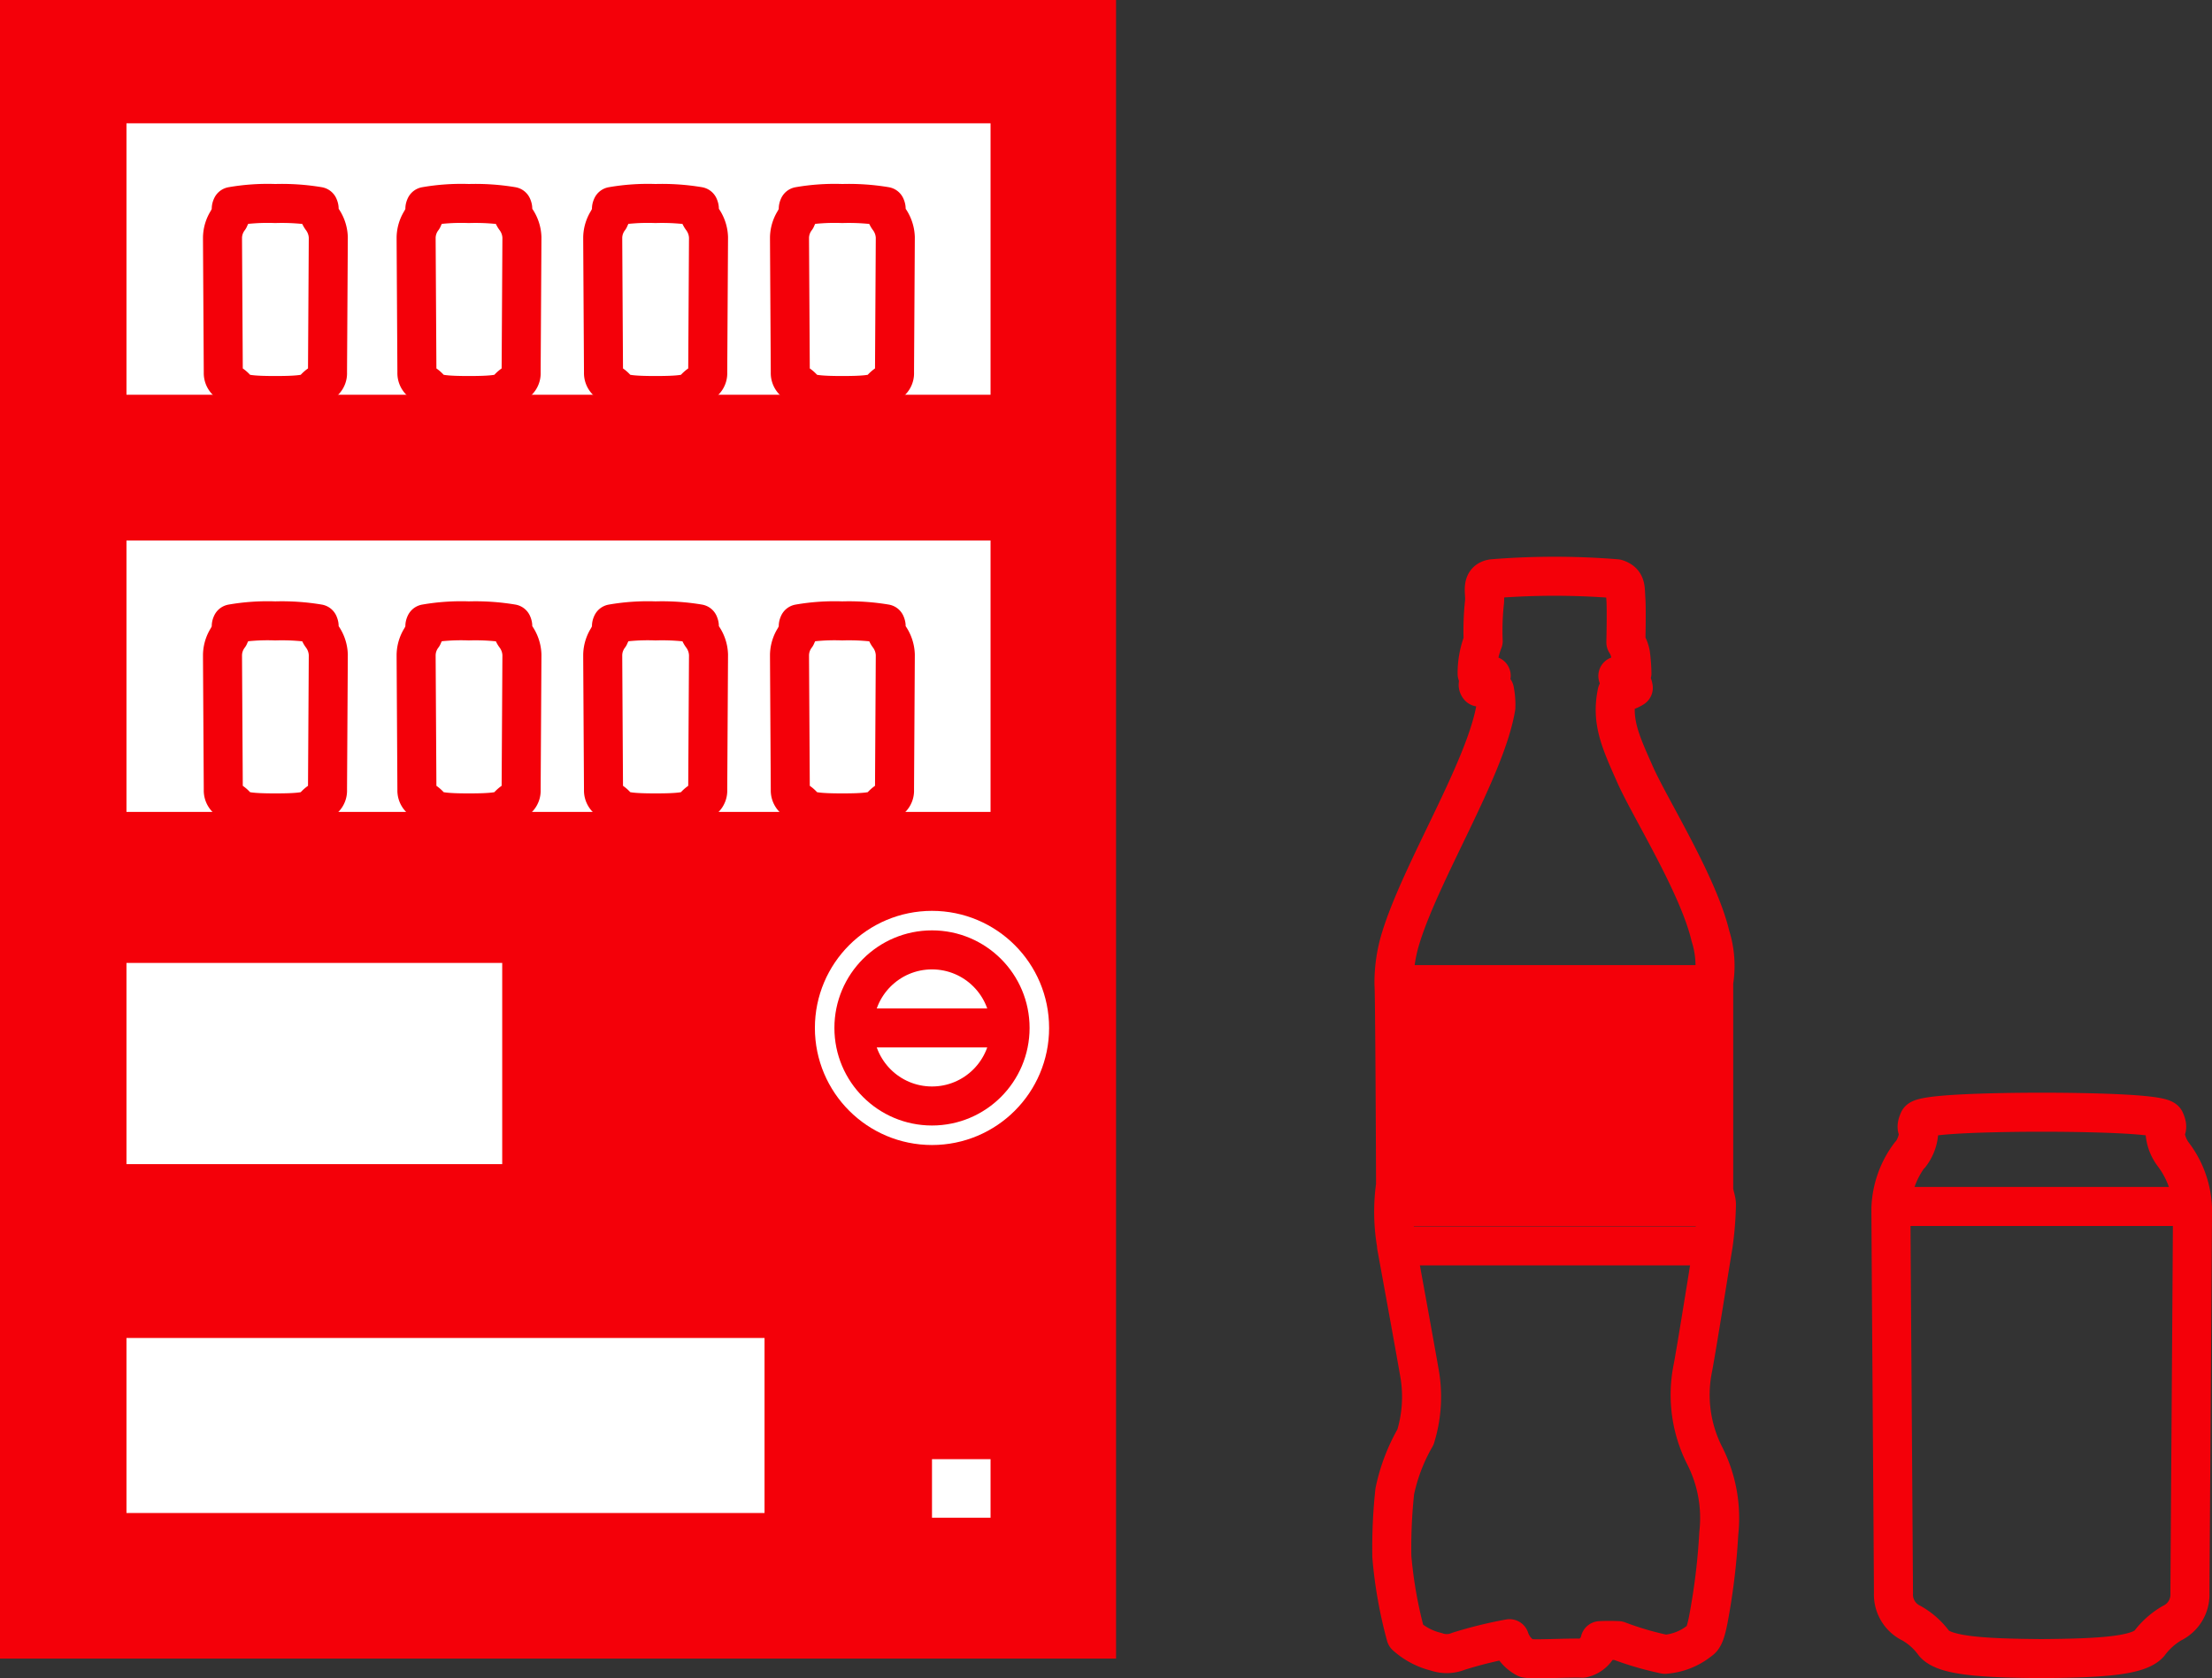
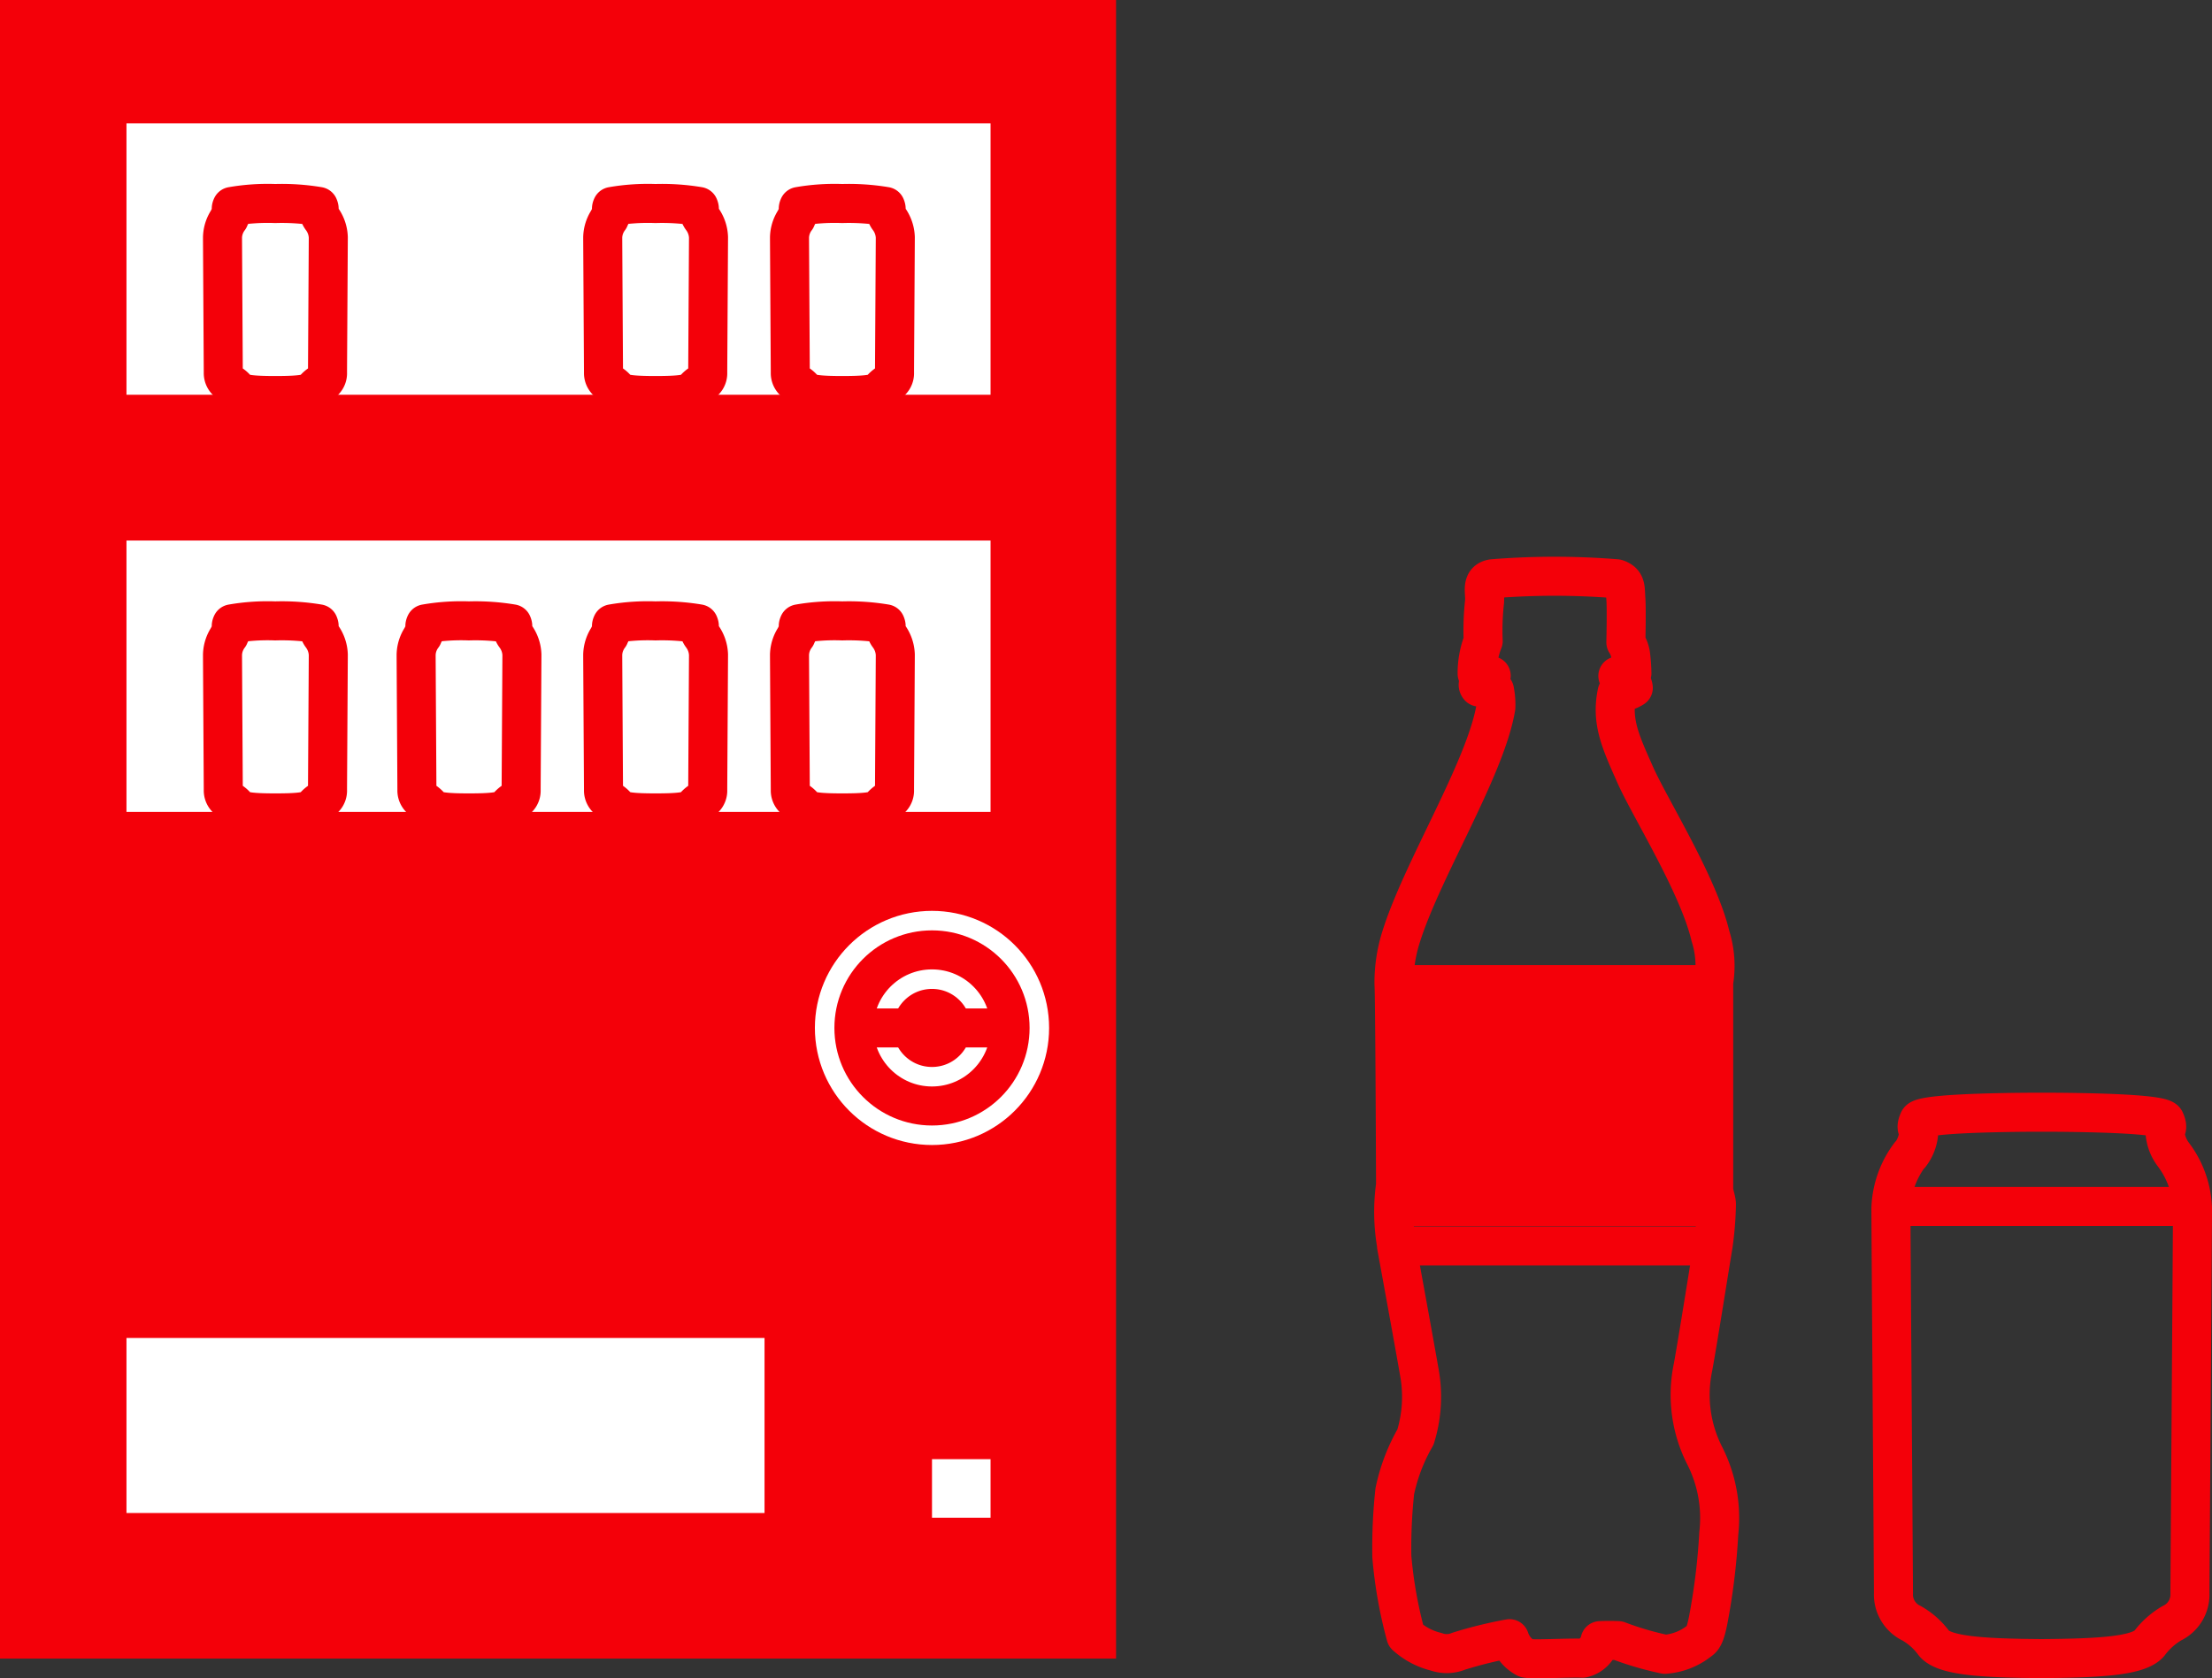
<svg xmlns="http://www.w3.org/2000/svg" width="113.33" height="86.004" viewBox="0 0 113.33 86.004">
  <rect x="0" y="0" width="113.33" height="86.004" fill="#333333" stroke="none" />
  <g id="icon" transform="translate(-1 -1)">
    <g id="グループ_53612" data-name="グループ 53612">
      <path id="長方形_6469" data-name="長方形 6469" transform="translate(1 1)" fill="#f40009" d="M0 0h57.18v85H0z" />
      <path id="パス_51202" data-name="パス 51202" d="M98.87 60.18a2.112 2.112 0 00.44-1.27s-.2-.05 0-.49 6.3-.42 6.3-.42 6.11-.02 6.31.42 0 .49 0 .49a2.112 2.112 0 00.44 1.27 4.844 4.844 0 01.97 2.74c0 1.16-.13 18.96-.13 19.73a1.631 1.631 0 01-.93 1.54 3.921 3.921 0 00-1.15 1.03c-.53.63-2.45.76-5.52.78-3.06-.02-4.98-.15-5.51-.78a3.663 3.663 0 00-1.15-1.03 1.625 1.625 0 01-.93-1.54c0-.76-.13-18.57-.13-19.73a4.844 4.844 0 01.97-2.74" fill="none" stroke="#f40009" stroke-linecap="round" stroke-linejoin="round" stroke-width="2" />
      <path id="パス_51203" data-name="パス 51203" d="M72.56 64.85a9.825 9.825 0 01-.06-3.11c0-1.03-.04-10-.08-10.28a7.741 7.741 0 01.34-2.37c1.06-3.47 4.36-8.69 4.88-11.85a3.816 3.816 0 00-.07-.86 2.627 2.627 0 00-.79-.17c-.17-.21.17-.34.38-.38a.267.267 0 00.24-.2 2.05 2.05 0 01-.72-.1 4.521 4.521 0 01.31-1.68 13.314 13.314 0 01.07-2.02c.04-.48-.2-1.07.41-1.17a39.546 39.546 0 016.35 0c.51.17.44.48.48 1.03s0 2.23 0 2.23a1.641 1.641 0 01.24.62 8.851 8.851 0 01.07.96c-.07.17-.72.14-.72.14a1.092 1.092 0 00.58.27c.17.03.21.34.21.34a1.52 1.52 0 01-.83.24c-.31 1.48.17 2.51.93 4.22s3.23 5.63 3.85 8.25a5.068 5.068 0 01.17 2.37v10.61c0 .24.14.55.14.79a16.985 16.985 0 01-.17 2.09c-.14.83-.79 4.95-1.03 6.25a6.882 6.882 0 00.62 4.57 7.06 7.06 0 01.7 3.95 33.452 33.452 0 01-.54 4.43c-.13.64-.23.93-.44 1.06a3.21 3.21 0 01-1.78.7 15.932 15.932 0 01-2.39-.7 9.194 9.194 0 00-.93 0 1.185 1.185 0 01-.9.9c-.77-.03-2.55.08-2.89 0a1.738 1.738 0 01-.85-1 21.782 21.782 0 00-2.6.64 1.6 1.6 0 01-1.16.03 3.561 3.561 0 01-1.55-.82 22.7 22.7 0 01-.72-4.05 26.852 26.852 0 01.15-3.35 9.339 9.339 0 011.06-2.78 6.992 6.992 0 00.23-3.14c-.18-1.08-1.2-6.65-1.2-6.65" fill="none" stroke="#f40009" stroke-linecap="round" stroke-linejoin="round" stroke-width="2" />
      <path id="線_123" data-name="線 123" fill="none" stroke="#f40009" stroke-linecap="round" stroke-linejoin="round" stroke-width="2" d="M72.61 51.46h15.23" />
      <path id="線_124" data-name="線 124" fill="none" stroke="#f40009" stroke-linecap="round" stroke-linejoin="round" stroke-width="2" d="M72.73 64.85H87.8" />
      <path id="線_125" data-name="線 125" fill="none" stroke="#f40009" stroke-linecap="round" stroke-linejoin="round" stroke-width="2" d="M98.62 62.83h13.65" />
      <path id="長方形_6470" data-name="長方形 6470" fill="#fff" stroke="#f40009" stroke-linecap="round" stroke-linejoin="round" stroke-width="2" d="M6.48 68.57h34.69v10.97H6.48z" />
-       <path id="長方形_6471" data-name="長方形 6471" fill="#fff" stroke="#f40009" stroke-linecap="round" stroke-linejoin="round" stroke-width="2" d="M6.48 49.35h21.25v12.31H6.48z" />
      <path id="長方形_6472" data-name="長方形 6472" fill="#fff" stroke="#f40009" stroke-linecap="round" stroke-linejoin="round" stroke-width="2" d="M47.75 74.78h5v5h-5z" />
      <g id="グループ_53607" data-name="グループ 53607">
        <g id="グループ_53606" data-name="グループ 53606" transform="translate(44.75 49.68)">
          <circle id="楕円形_422" data-name="楕円形 422" cx="4" cy="4" r="4" fill="none" stroke="#fff" stroke-linecap="round" stroke-linejoin="round" stroke-width="4" />
-           <circle id="楕円形_423" data-name="楕円形 423" cx="4" cy="4" r="4" fill="#fff" />
          <circle id="楕円形_424" data-name="楕円形 424" cx="4" cy="4" r="4" fill="none" stroke="#f40009" stroke-linecap="round" stroke-linejoin="round" stroke-width="2" />
        </g>
        <path id="線_126" data-name="線 126" fill="none" stroke="#f40009" stroke-linecap="round" stroke-linejoin="round" stroke-width="2" d="M45.66 53.68H52" />
      </g>
      <g id="グループ_53609" data-name="グループ 53609" fill="#fff" stroke="#f40009" stroke-linecap="round" stroke-linejoin="round" stroke-width="2">
        <path id="長方形_6473" data-name="長方形 6473" transform="translate(6.48 27.7)" d="M0 0h46.27v15.91H0z" />
        <g id="グループ_53608" data-name="グループ 53608">
          <path id="パス_51204" data-name="パス 51204" d="M12.72 33.59a.785.785 0 00.16-.45s-.07-.02 0-.17a10.674 10.674 0 012.22-.15 11.4 11.4 0 012.22.15c.07.16 0 .17 0 .17a.785.785 0 00.16.45 1.712 1.712 0 01.34.96c0 .4-.04 6.67-.04 6.94a.557.557 0 01-.33.54 1.293 1.293 0 00-.4.36c-.19.22-.86.27-1.94.27s-1.75-.05-1.94-.27a1.293 1.293 0 00-.4-.36.572.572 0 01-.33-.54c0-.27-.04-6.53-.04-6.94a1.659 1.659 0 01.34-.96" />
          <path id="パス_51205" data-name="パス 51205" d="M22.64 33.59a.785.785 0 00.16-.45s-.07-.02 0-.17a10.674 10.674 0 012.22-.15 11.4 11.4 0 012.22.15c.07.16 0 .17 0 .17a.785.785 0 00.16.45 1.712 1.712 0 01.34.96c0 .4-.04 6.67-.04 6.94a.557.557 0 01-.33.54 1.293 1.293 0 00-.4.36c-.19.22-.86.27-1.94.27s-1.75-.05-1.94-.27a1.293 1.293 0 00-.4-.36.572.572 0 01-.33-.54c0-.27-.04-6.53-.04-6.94a1.659 1.659 0 01.34-.96" />
          <path id="パス_51206" data-name="パス 51206" d="M32.2 33.59a.785.785 0 00.16-.45s-.07-.02 0-.17a10.674 10.674 0 012.22-.15 11.4 11.4 0 012.22.15c.07.16 0 .17 0 .17a.785.785 0 00.16.45 1.712 1.712 0 01.34.96c0 .4-.04 6.67-.04 6.94a.557.557 0 01-.33.54 1.293 1.293 0 00-.4.36c-.19.22-.86.27-1.94.27s-1.75-.05-1.94-.27a1.293 1.293 0 00-.4-.36.572.572 0 01-.33-.54c0-.27-.04-6.53-.04-6.94a1.659 1.659 0 01.34-.96" />
          <path id="パス_51207" data-name="パス 51207" d="M41.77 33.59a.785.785 0 00.16-.45s-.07-.02 0-.17a10.674 10.674 0 012.22-.15 11.4 11.4 0 012.22.15c.07.16 0 .17 0 .17a.785.785 0 00.16.45 1.712 1.712 0 01.34.96c0 .4-.04 6.67-.04 6.94a.557.557 0 01-.33.54 1.293 1.293 0 00-.4.36c-.19.22-.86.27-1.94.27s-1.75-.05-1.94-.27a1.293 1.293 0 00-.4-.36.572.572 0 01-.33-.54c0-.27-.04-6.53-.04-6.94a1.659 1.659 0 01.34-.96" />
        </g>
      </g>
      <g id="グループ_53611" data-name="グループ 53611" fill="#fff" stroke="#f40009" stroke-linecap="round" stroke-linejoin="round" stroke-width="2">
        <path id="長方形_6474" data-name="長方形 6474" transform="translate(6.48 6.32)" d="M0 0h46.27v15.91H0z" />
        <g id="グループ_53610" data-name="グループ 53610">
          <path id="パス_51208" data-name="パス 51208" d="M12.72 12.2a.785.785 0 00.16-.45s-.07-.02 0-.17a10.674 10.674 0 012.22-.15 11.405 11.405 0 012.22.15c.07.16 0 .17 0 .17a.785.785 0 00.16.45 1.712 1.712 0 01.34.96c0 .4-.04 6.67-.04 6.94a.557.557 0 01-.33.54 1.293 1.293 0 00-.4.36c-.19.22-.86.27-1.94.27s-1.75-.05-1.94-.27a1.293 1.293 0 00-.4-.36.572.572 0 01-.33-.54c0-.27-.04-6.53-.04-6.94a1.659 1.659 0 01.34-.96" />
-           <path id="パス_51209" data-name="パス 51209" d="M22.64 12.2a.785.785 0 00.16-.45s-.07-.02 0-.17a10.674 10.674 0 012.22-.15 11.405 11.405 0 012.22.15c.07.16 0 .17 0 .17a.785.785 0 00.16.45 1.712 1.712 0 01.34.96c0 .4-.04 6.67-.04 6.94a.557.557 0 01-.33.54 1.293 1.293 0 00-.4.36c-.19.22-.86.27-1.94.27s-1.75-.05-1.94-.27a1.293 1.293 0 00-.4-.36.572.572 0 01-.33-.54c0-.27-.04-6.53-.04-6.94a1.659 1.659 0 01.34-.96" />
          <path id="パス_51210" data-name="パス 51210" d="M32.2 12.2a.785.785 0 00.16-.45s-.07-.02 0-.17a10.674 10.674 0 012.22-.15 11.405 11.405 0 012.22.15c.07.16 0 .17 0 .17a.785.785 0 00.16.45 1.712 1.712 0 01.34.96c0 .4-.04 6.67-.04 6.94a.557.557 0 01-.33.54 1.293 1.293 0 00-.4.36c-.19.22-.86.27-1.94.27s-1.75-.05-1.94-.27a1.293 1.293 0 00-.4-.36.572.572 0 01-.33-.54c0-.27-.04-6.53-.04-6.94a1.659 1.659 0 01.34-.96" />
          <path id="パス_51211" data-name="パス 51211" d="M41.77 12.2a.785.785 0 00.16-.45s-.07-.02 0-.17a10.674 10.674 0 012.22-.15 11.405 11.405 0 012.22.15c.07.16 0 .17 0 .17a.785.785 0 00.16.45 1.712 1.712 0 01.34.96c0 .4-.04 6.67-.04 6.94a.557.557 0 01-.33.54 1.293 1.293 0 00-.4.36c-.19.22-.86.27-1.94.27s-1.75-.05-1.94-.27a1.293 1.293 0 00-.4-.36.572.572 0 01-.33-.54c0-.27-.04-6.53-.04-6.94a1.659 1.659 0 01.34-.96" />
        </g>
      </g>
    </g>
    <path id="長方形_6475" data-name="長方形 6475" transform="translate(72.48 52.04)" fill="#f40009" d="M0 0h16.45v11.79H0z" />
  </g>
</svg>